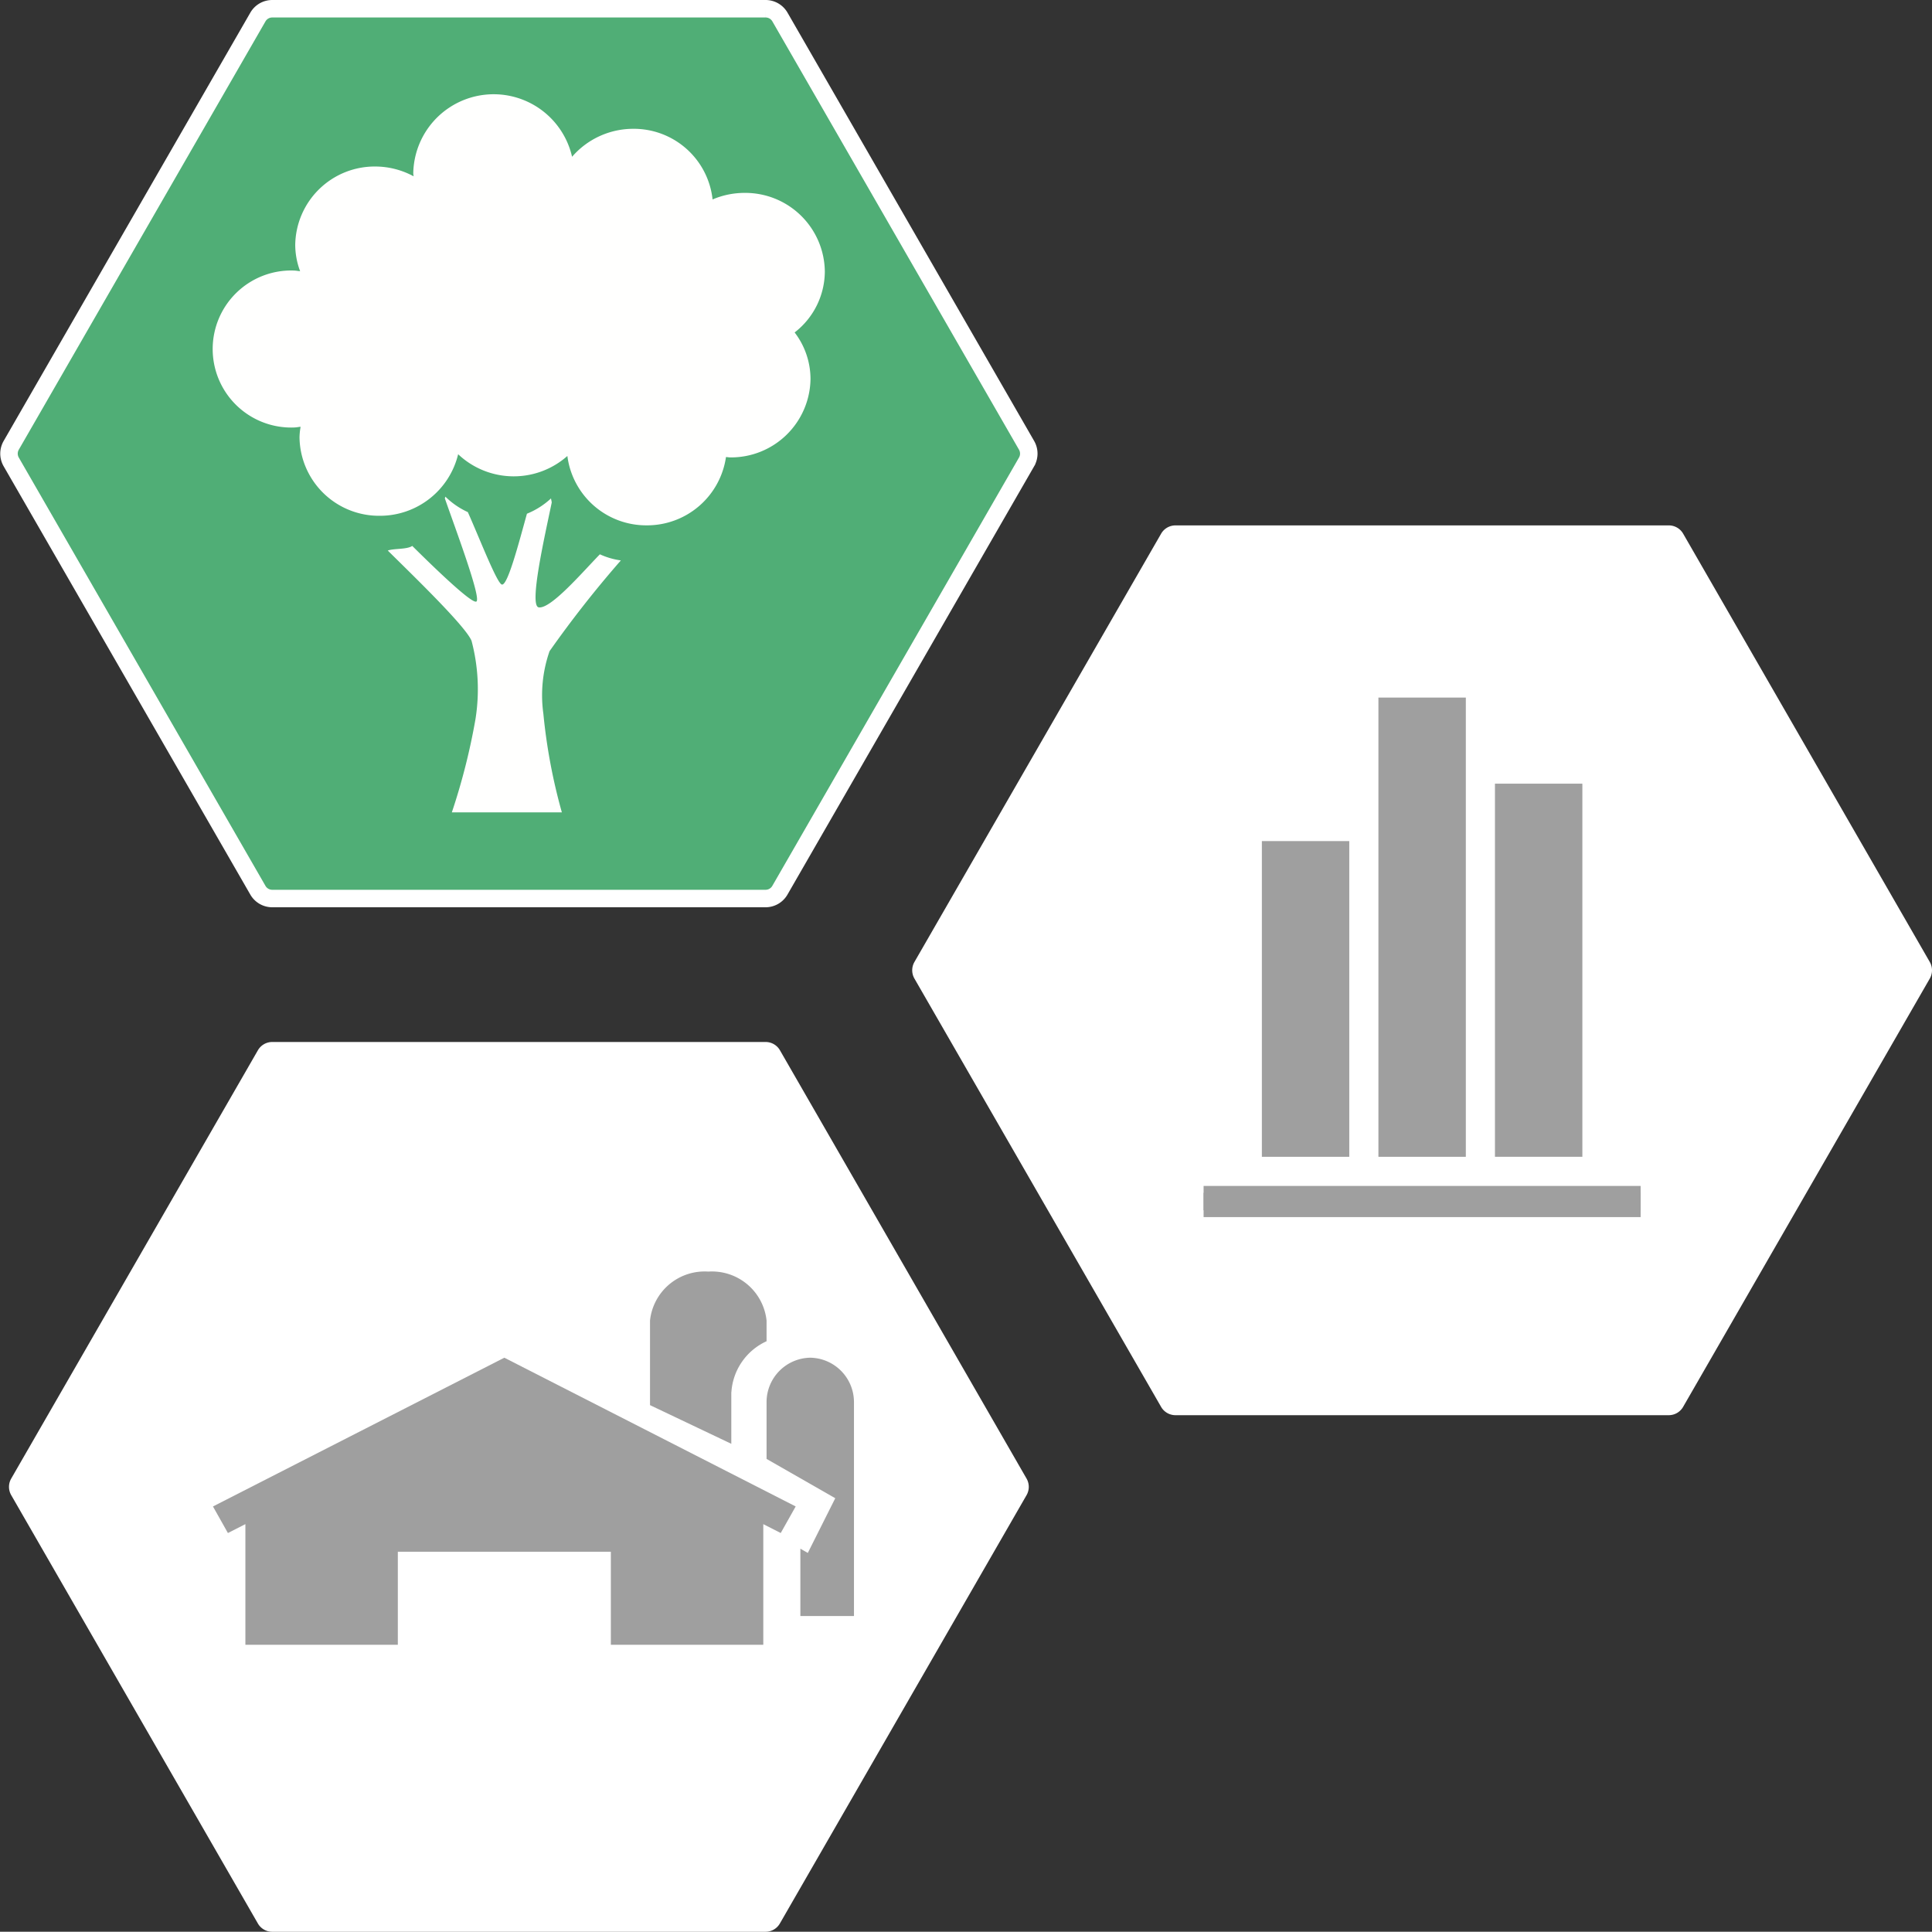
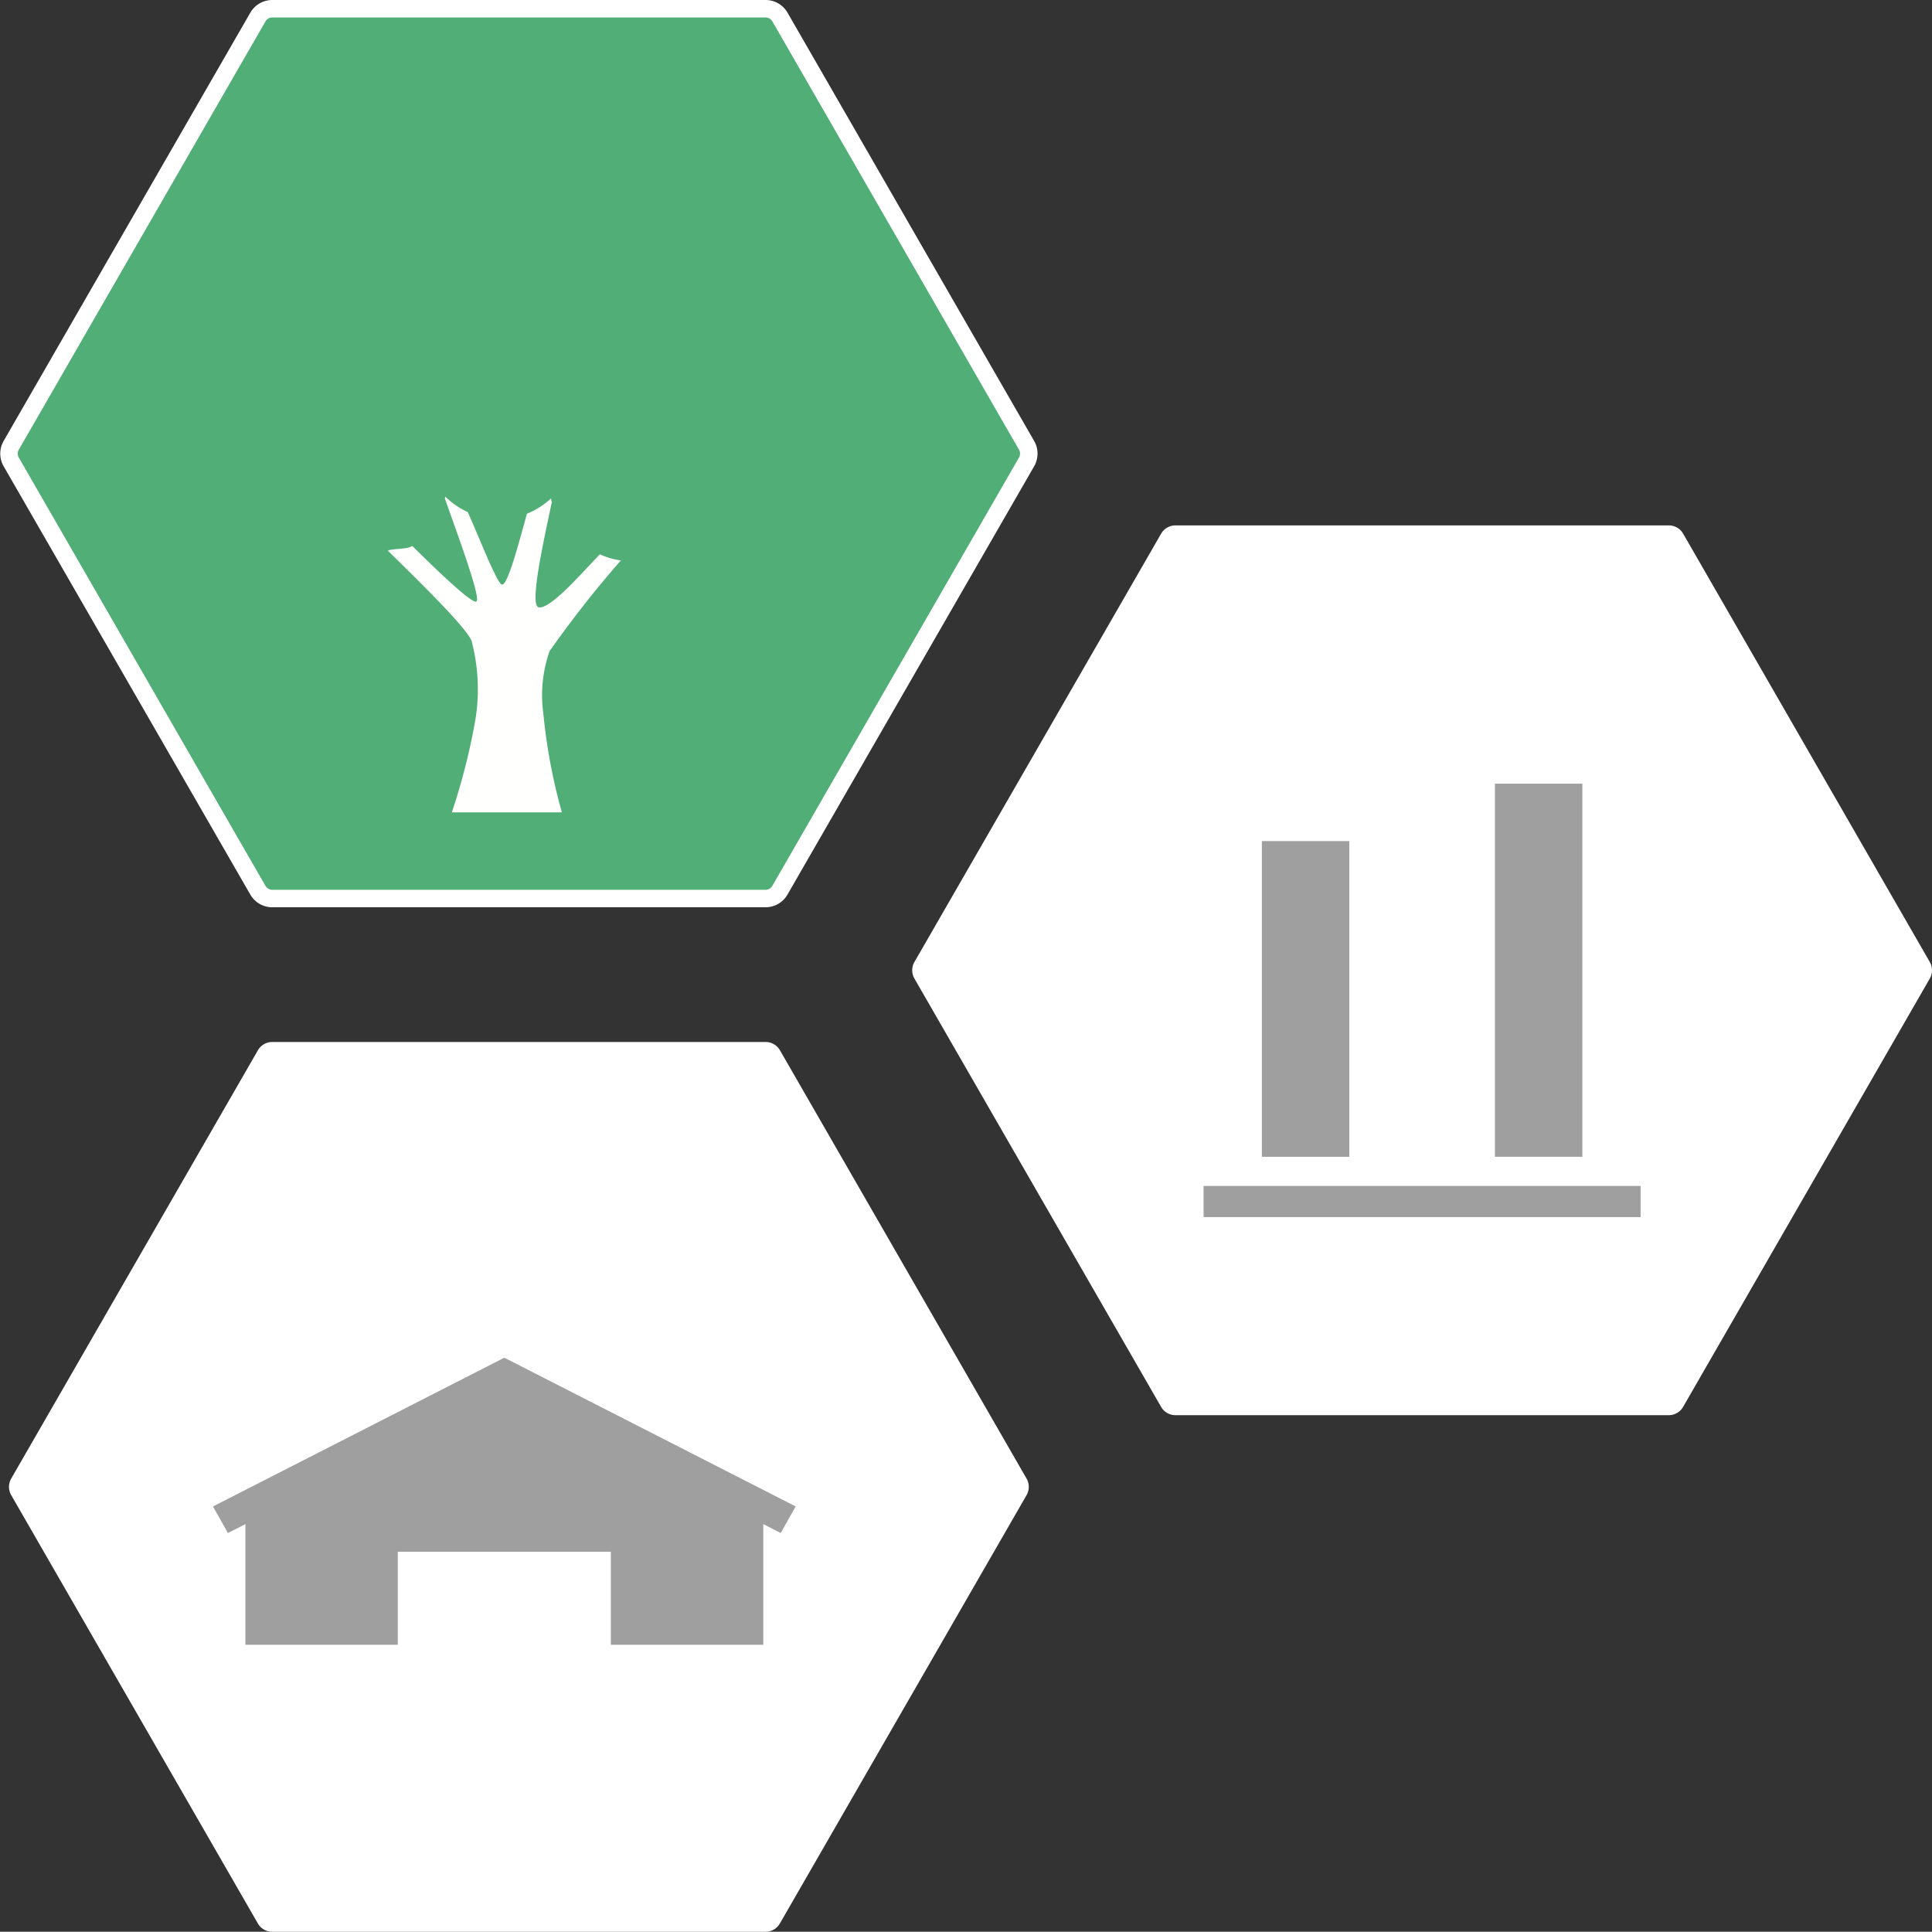
<svg xmlns="http://www.w3.org/2000/svg" width="110.515" height="110.5" viewBox="0 0 110.515 110.5">
  <rect x="0" y="0" width="110.515" height="110.5" fill="#333333" stroke="none" />
  <g id="Gruppe_438" data-name="Gruppe 438" transform="translate(0.515 0.5)">
    <path id="Fill_12" data-name="Fill 12" d="M43.277,0H15.057a.947.947,0,0,0-.82.475L.127,24.973a.951.951,0,0,0,0,.95l14.11,24.5a.947.947,0,0,0,.82.475h28.22a.946.946,0,0,0,.82-.475l14.11-24.5a.951.951,0,0,0,0-.95L44.1.475A.946.946,0,0,0,43.277,0" fill="#50ae76" stroke="#fff" stroke-width="1" />
-     <path id="Fill_13" data-name="Fill 13" d="M24.814,24.626a4.547,4.547,0,0,1-4.541-3.968,4.627,4.627,0,0,1-6.248-.1,4.6,4.6,0,0,1-4.481,3.521,4.547,4.547,0,0,1-4.593-4.49A3.633,3.633,0,0,1,5,19.067l.011-.078c-.049,0-.1.011-.146.017a2.077,2.077,0,0,1-.273.024,4.492,4.492,0,1,1,0-8.981,1.838,1.838,0,0,1,.239.021c.052.007.1.013.155.017a4.31,4.31,0,0,1-.28-1.493A4.548,4.548,0,0,1,9.3,4.1a4.618,4.618,0,0,1,2.176.559c0-.025-.005-.05-.009-.075a.637.637,0,0,1-.009-.1,4.6,4.6,0,0,1,9.084-.941,4.625,4.625,0,0,1,3.489-1.6,4.531,4.531,0,0,1,4.548,4.041,4.654,4.654,0,0,1,1.827-.375A4.549,4.549,0,0,1,35,10.11a4.431,4.431,0,0,1-1.727,3.482,4.389,4.389,0,0,1,.908,2.657,4.549,4.549,0,0,1-4.595,4.491.97.97,0,0,1-.132-.012c-.036,0-.072-.01-.108-.011A4.56,4.56,0,0,1,24.814,24.626Z" transform="translate(11.667 4.925)" fill="#fffffe" />
    <path id="Fill_14" data-name="Fill 14" d="M9.252,8.841a62.764,62.764,0,0,1,4.081-5.194,4.245,4.245,0,0,1-1.2-.349c-.969.989-2.807,3.146-3.5,3.034-.566-.092.344-4.06.746-6C9.372.255,9.346.179,9.337.1A4.505,4.505,0,0,1,7.96.976c-.486,1.752-1.127,4.21-1.451,4.045-.3-.155-1.269-2.657-1.93-4.137A4.484,4.484,0,0,1,3.295,0c-.007.033-.022.064-.03.1.59,1.7,2.072,5.643,1.811,5.893C4.868,6.19,2.81,4.216,1.4,2.818c-.306.21-1.05.137-1.4.264C1.42,4.49,4.443,7.4,4.791,8.245a10.831,10.831,0,0,1,.226,4.478A36.535,36.535,0,0,1,3.664,18.06H9.958A32.354,32.354,0,0,1,8.9,12.419a7.658,7.658,0,0,1,.353-3.578" transform="translate(21.667 27.91)" fill="#fffffe" />
    <path id="Fill_15" data-name="Fill 15" d="M43.277,0H15.057a.947.947,0,0,0-.82.475L.127,24.973a.95.95,0,0,0,0,.95l14.109,24.5a.947.947,0,0,0,.82.475h28.22a.946.946,0,0,0,.82-.475l14.11-24.5a.951.951,0,0,0,0-.95L44.1.475A.946.946,0,0,0,43.277,0" transform="translate(0 59.104)" fill="#fff" />
-     <path id="Fill_26" data-name="Fill 26" d="M5,2.525A2.543,2.543,0,0,0,2.5,0,2.543,2.543,0,0,0,0,2.525H0V5.789L3.93,8.038l-1.571,3.13-.425-.243v3.852H5V2.525Z" transform="translate(43.334 77.164)" fill="#9f9f9f" />
-     <path id="Fill_27" data-name="Fill 27" d="M4.65,6.9h.005A3.446,3.446,0,0,1,6.667,3.984V2.8h0A3.141,3.141,0,0,0,3.333,0,3.142,3.142,0,0,0,0,2.8H0V7.639L4.65,9.851Z" transform="translate(36.667 72.238)" fill="#9f9f9f" />
    <path id="Fill_28" data-name="Fill 28" d="M32.478,10.028l.855-1.52L16.667,0,0,8.509l.855,1.52,1-.509v6.9h8.72V11.1H22.76v5.321h8.72v-6.9Z" transform="translate(11.667 77.164)" fill="#9f9f9f" />
    <path id="Fill_12-2" data-name="Fill 12" d="M43.277,0H15.057a.947.947,0,0,0-.82.475L.127,24.973a.951.951,0,0,0,0,.95l14.11,24.5a.947.947,0,0,0,.82.475h28.22a.946.946,0,0,0,.82-.475l14.11-24.5a.951.951,0,0,0,0-.95L44.1.475A.946.946,0,0,0,43.277,0" transform="translate(51.666 29.554)" fill="#fff" />
    <path id="Fill_4" data-name="Fill 4" d="M0,18.06H5V0H0Z" transform="translate(71.667 47.612)" fill="#9f9f9f" />
-     <path id="Fill_6" data-name="Fill 6" d="M0,26.269H5V0H0Z" transform="translate(78.334 39.403)" fill="#9f9f9f" />
    <path id="Fill_7" data-name="Fill 7" d="M0,21.343H5V0H0Z" transform="translate(85 44.328)" fill="#9f9f9f" />
    <g id="Group_10" data-name="Group 10" transform="translate(68.333 68.23)">
-       <path id="Fill_8" data-name="Fill 8" d="M0,.5H25" transform="translate(0 -0.5)" fill="#fffffe" stroke="#9f9f9f" stroke-width="1" />
      <path id="Stroke_9" data-name="Stroke 9" d="M0,.5H25" transform="translate(0 -0.5)" fill="none" stroke="#9f9f9f" stroke-miterlimit="10" stroke-width="1.782" />
    </g>
  </g>
</svg>